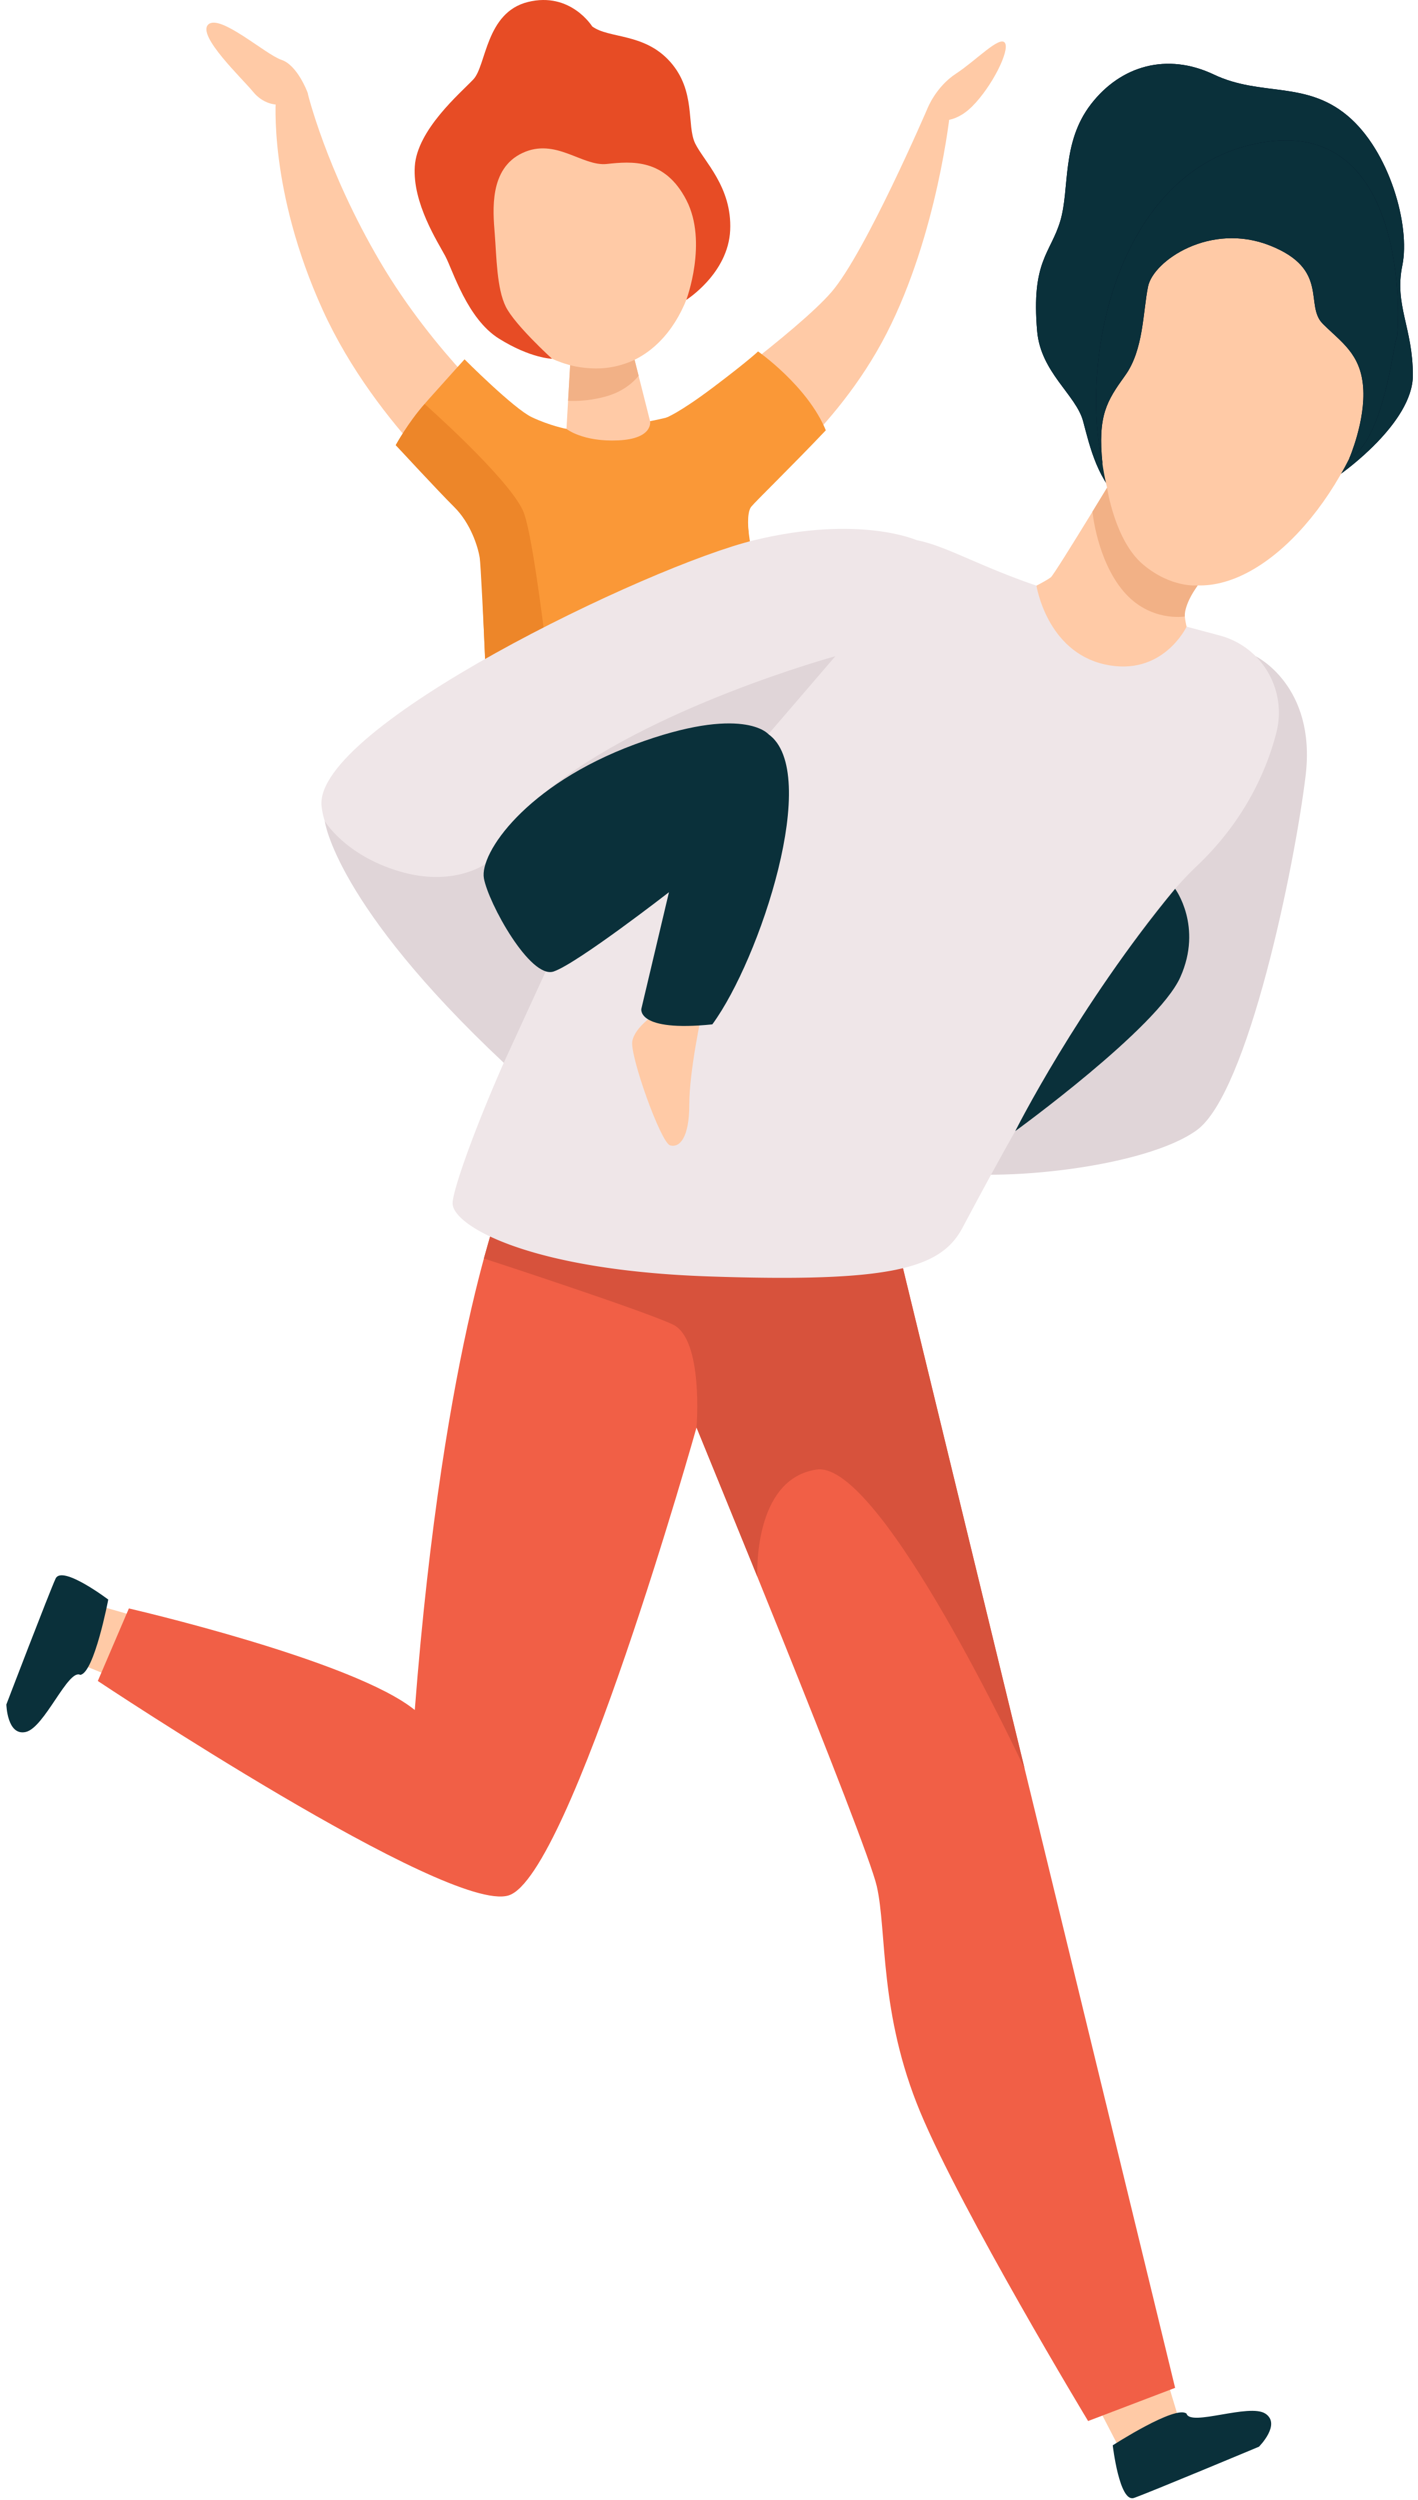
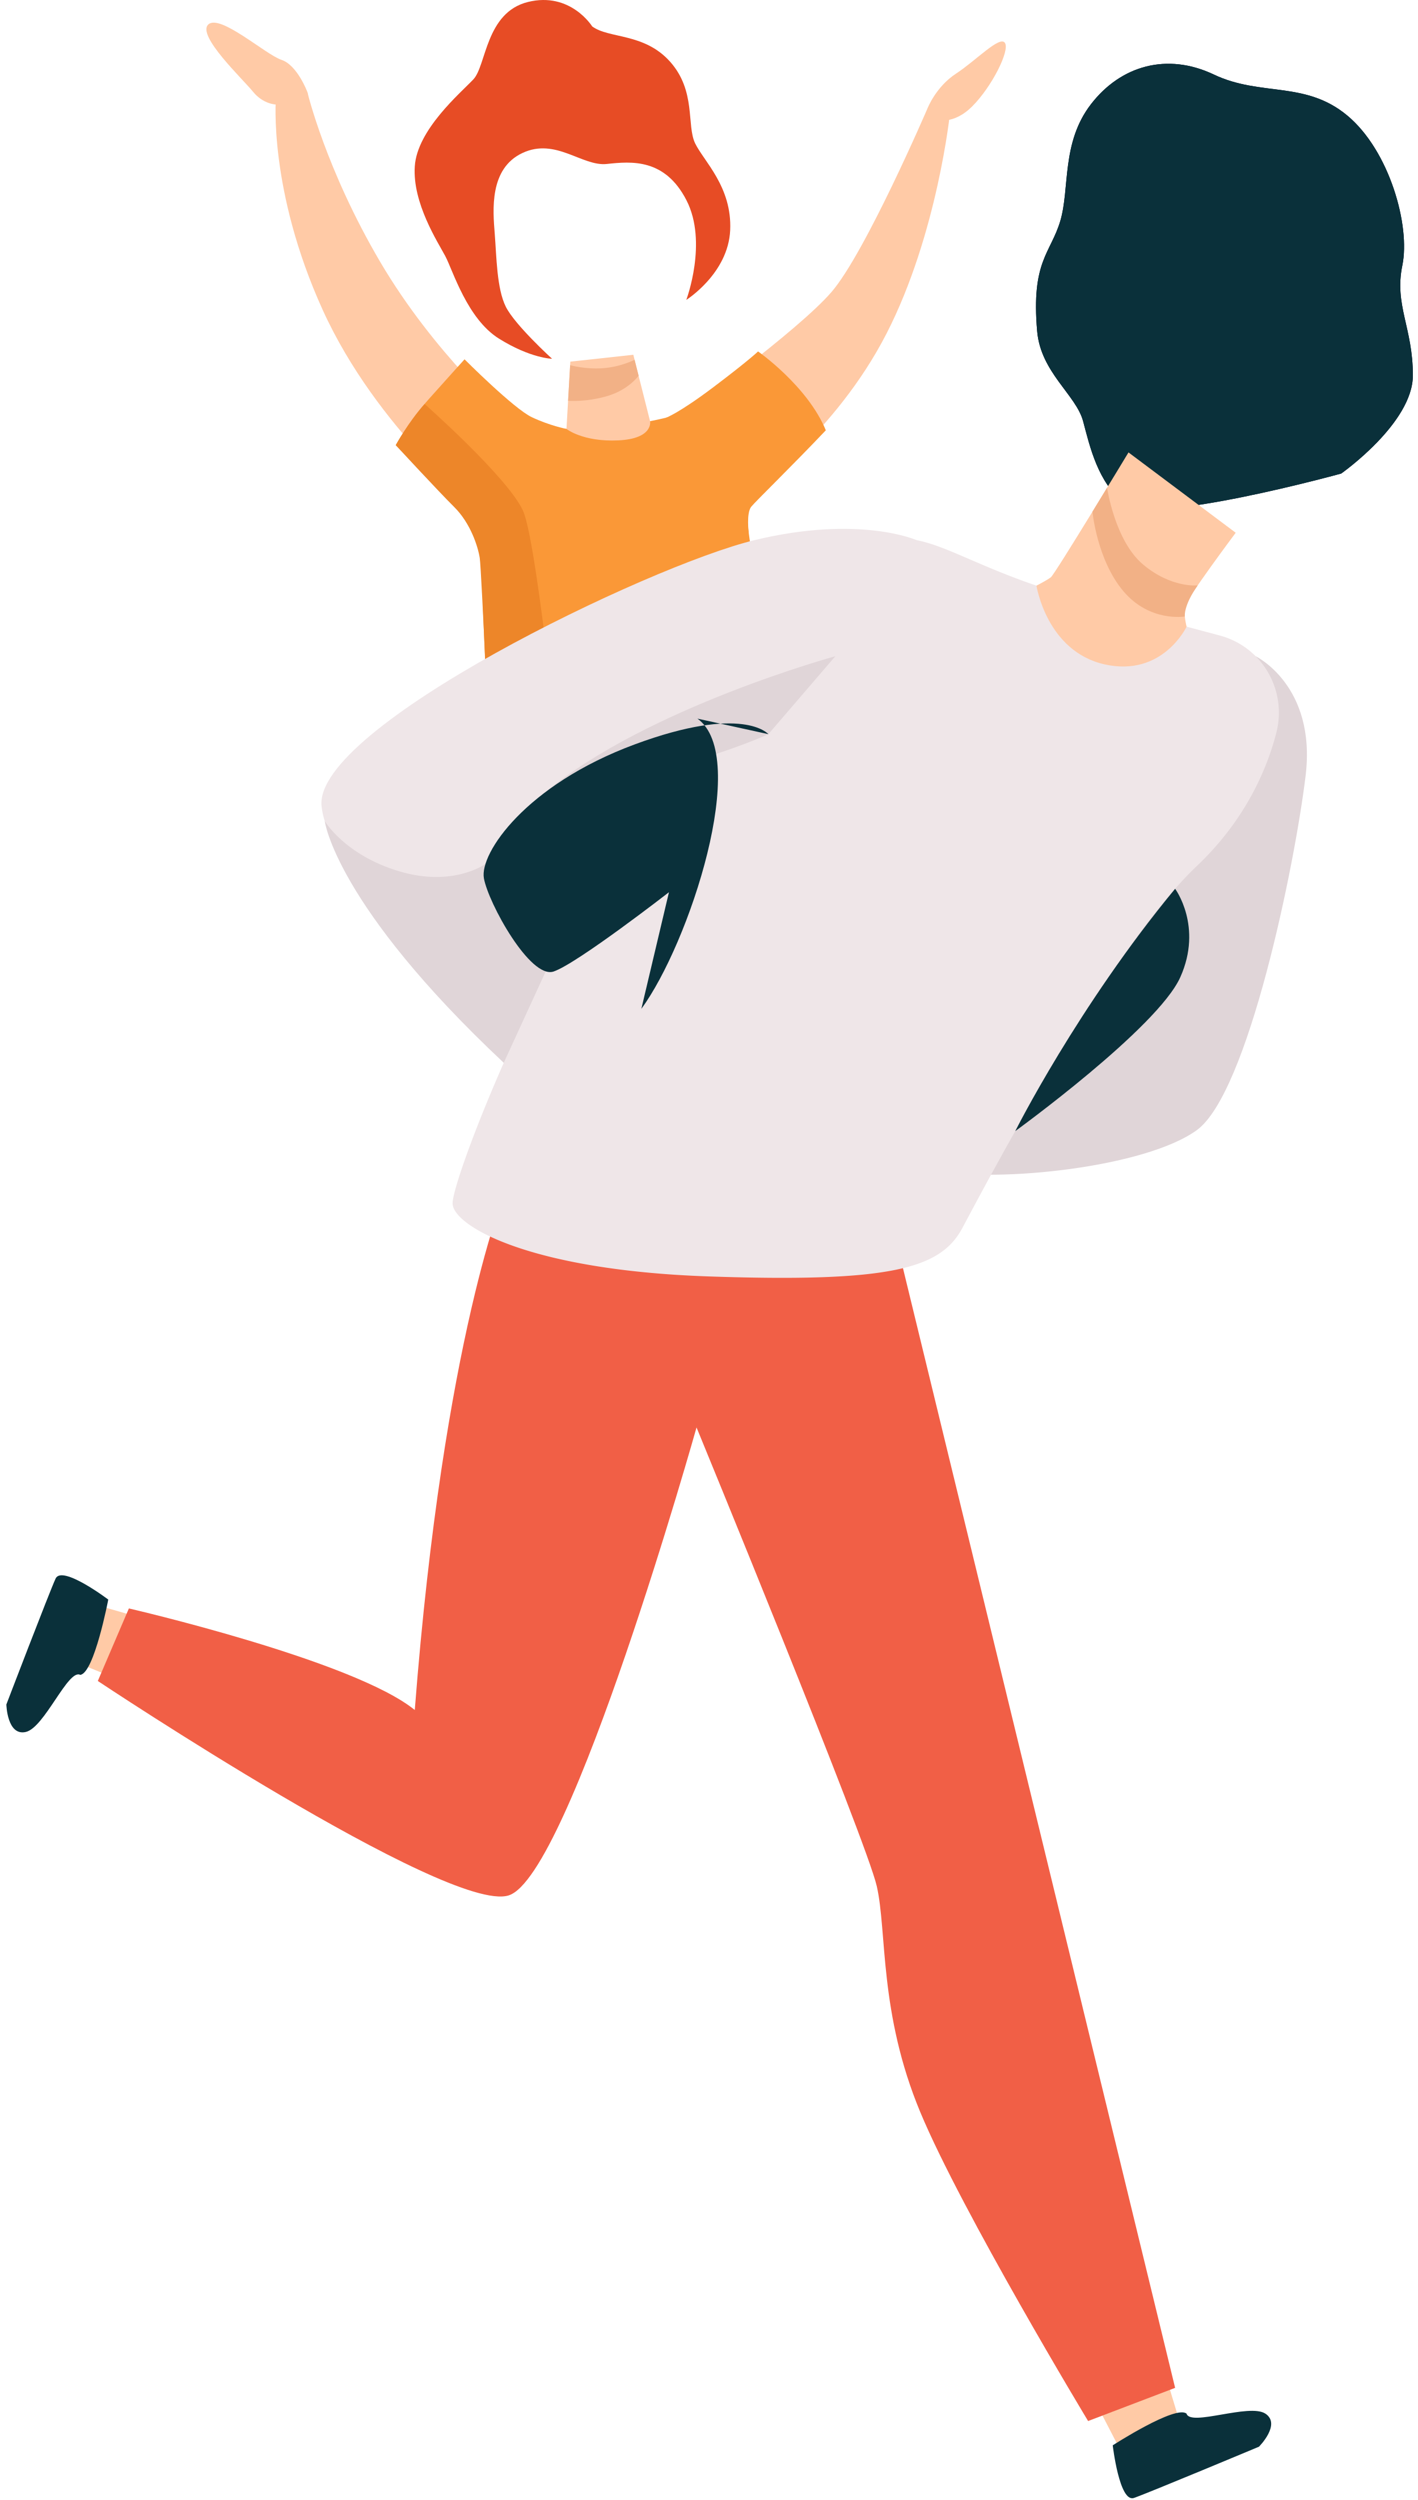
<svg xmlns="http://www.w3.org/2000/svg" xmlns:xlink="http://www.w3.org/1999/xlink" width="227" height="400" viewBox="0 0 227 400">
  <defs>
    <path d="M11.475 75.763S0 67.706 0 60.055s2.996-11.212 1.687-17.583c-1.313-6.37 2.061-18.363 8.806-23.982 6.744-5.622 13.867-3 21.36-6.561 7.496-3.558 14.895-1.45 19.676 4.734 4.777 6.183 3.37 13.489 4.917 18.69 1.547 5.198 4.683 6.41 3.701 17.651-.579 6.594-6.23 10.173-7.356 14.389-1.122 4.216-2.338 9.665-6.604 13.212-4.266 3.543-34.712-4.842-34.712-4.842" id="a" />
-     <path d="M10.194 73.375s-2.654-6.122-2.23-11.46c.42-5.342 3.51-7.17 6.464-10.12 2.95-2.952-1.126-8.711 8.432-12.506 9.554-3.795 18.69 2.42 19.532 6.55.845 4.13.705 10.108 3.655 14.216 2.95 4.108 4.453 6.392 3.633 14.24 3.816-17.161-2.507-48.078-26.119-51.59-23.608-3.514-21.36 31.199-20.939 31.48.421.28 1.932 16.172 7.572 19.19" id="b" />
  </defs>
  <g fill="none" fill-rule="evenodd">
    <path d="M201 104.986s9.752 4.677 8.01 19.105c-1.74 14.428-9.2 50.744-17.41 56.712-8.208 5.971-31.841 8.457-41.787 6.468-9.95-1.99 51.187-82.285 51.187-82.285" fill="#E0D5D8" />
    <path fill="#FFCAA6" d="M186.83 380.789l2.16 7.172-9.663 3.982-4.474-8.626 11.978-2.528M21.986 258.735c-.374-.249-7.234-2.115-7.234-2.115l-2.842 9.205 8.644 3.543 1.432-10.633" />
    <path d="M143.676 199.292l44.443 182.741-13.932 5.306s-20.23-33.496-26.863-49.414c-6.633-15.92-5.306-28.856-6.964-36.15-1.659-7.296-28.856-73.4-28.856-73.4l1.658-31.072 30.514 1.99" fill="#F15F46" />
    <path d="M111.504 228.375s-20.195 71.816-30.087 74.874c-9.708 3.004-65.759-34.31-65.759-34.31l4.975-11.607s35.982 8.291 45.766 16.252c4.644-60.03 14.594-83.245 14.594-83.245s30.845 4.975 32.169 6.964c1.327 1.99 1.403 22.151-1.658 31.072" fill="#F15F46" />
-     <path d="M77.464 201.346s25.252 8.23 30.227 10.55c4.974 2.32 3.813 16.479 3.813 16.479l9.733 23.87s-.777-15.64 9.504-17.133c10.28-1.492 33.291 47.892 33.291 47.892l-19.482-80.111-66.086-5.065-1 3.518" fill="#D7523C" />
-     <path d="M73.716 40.41c3.913 12.112 15.906 21.166 26.029 17.897 10.126-3.274 14.546-17.634 10.63-29.749-3.915-12.111-14.684-17.392-24.81-14.118-10.123 3.27-15.766 13.856-11.85 25.97" fill="#FFCAA6" />
    <path d="M94.799 4.224S91.33-1.362 84.525.314c-6.802 1.68-6.654 10.187-8.755 12.395-2.097 2.21-8.99 8.044-9.37 13.914-.382 5.87 3.683 12.097 4.891 14.367 1.205 2.27 3.49 10.004 8.58 13.183 5.093 3.177 8.507 3.227 8.507 3.227s-5.96-5.41-7.41-8.334c-1.45-2.921-1.475-7.986-1.77-11.702-.292-3.716-.9-10.381 4.435-12.885 5.331-2.503 9.543 2.176 13.504 1.756 3.964-.425 9.291-.914 12.748 5.791 3.46 6.709-.018 15.953-.018 15.953s6.705-4.205 7.025-11.144c.32-6.939-4.24-11.05-5.619-13.917-1.374-2.867.17-8.352-3.978-13.022-4.148-4.669-9.799-3.676-12.496-5.672" fill="#E74C25" />
    <path d="M77.406 67.832s10.116 1.593 21.91.277c11.8-1.317 16.662-5.28 17.666-3.493 1.004 1.784 3.41 32.158 6.885 41.245a615.102 615.102 0 0 1 6.144 16.784s-8.234 3.726-25.367 6.162c-17.133 2.435-25.925 1.287-25.885.158.036-1.133-3.198-57.112-1.353-61.133" fill="#FA9837" />
    <path d="M109.604 66.022s18.015-12.985 23.468-19.259c5.45-6.273 15.41-29.431 15.41-29.431l3.626.525s-1.996 19.561-10.198 35.529c-8.205 15.967-21.856 25.428-21.856 25.428l-10.45-12.792M81.259 66.778S69.569 56.69 60.853 41.882c-8.713-14.81-11.644-27.147-11.644-27.147l-5.044 1.025s-1.223 14.615 7.472 33.777c8.694 19.162 25.439 32.388 25.439 32.388l4.183-15.147" fill="#FFCAA6" />
    <path d="M49.209 14.735s-1.594-4.306-4.148-5.159c-2.554-.849-9.86-7.42-11.723-5.654-1.863 1.766 5.507 8.708 7.162 10.748 1.655 2.04 3.712 2.054 3.712 2.054l5.119-1.41-.122-.58M101.385 56.76l2.683 10.626s.583 2.802-5.09 3.072c-5.676.27-8.295-1.835-8.295-1.835l.62-10.766 10.082-1.097" fill="#FFCAA6" />
    <path d="M106.651 66.821s2.043-.72 7.637-4.942c5.597-4.224 7.065-5.652 7.065-5.652s7.906 5.5 10.848 12.616c-5.36 5.654-11.09 11.212-11.924 12.208-.838.997-.414 4.227-.414 4.227s-10.075-6.479-13.212-18.457M90.683 68.623s-2.658-.51-5.55-1.878c-2.892-1.366-10.766-9.259-10.766-9.259s-2.479 2.734-5.72 6.364c-3.237 3.63-5.294 7.37-5.294 7.37s9.143 9.148 10.931 11.173c1.788 2.025 2.784 7.403 2.784 7.403S91.191 76.14 90.683 68.623" fill="#FA9837" />
    <path d="M91.27 58.425s2.413.698 5.28.482c2.87-.212 5.036-1.349 5.036-1.349l.644 2.55s-1.572 2.242-5 3.253c-3.428 1.014-6.288.762-6.288.762l.328-5.698" fill="#F2B186" />
    <path d="M67.971 64.63S81.295 76.386 83.72 81.702c2.428 5.313 6.64 48.475 6.64 48.475s-7.204.813-11.697-.849c-.122-5.057-1.58-38.223-1.863-40.054-.285-1.827-1.464-5.554-4.094-8.162-2.63-2.611-9.352-9.892-9.352-9.892s1.91-3.54 4.618-6.59" fill="#ED8629" />
    <g transform="matrix(-1 0 0 1 226.18 0)">
      <use fill="#020D26" xlink:href="#a" />
      <use fill="#0A303A" xlink:href="#a" />
    </g>
-     <path d="M219.946 63.278c-5.216 18.259-19.615 33.23-31.155 29.931-11.54-3.295-15.849-23.615-10.633-41.87 5.22-18.26 17.99-27.54 29.53-24.245 11.539 3.299 17.477 17.928 12.258 36.184" fill="#FFCAA6" />
    <g transform="matrix(-1 0 0 1 226.18 0)">
      <use fill="#020D26" xlink:href="#b" />
      <use fill="#0A303A" xlink:href="#b" />
    </g>
    <path d="M204.324 117.217c1.74-6.792-2.266-13.72-9.036-15.536a2140.99 2140.99 0 0 0-21.597-5.67c-18.407-4.722-24.626-11.438-31.838-9.449-7.216 1.99-33.083 32.83-46.018 53.975-12.936 21.144-23.382 48.503-23.382 51.985 0 3.486 11.94 10.698 41.043 11.695 29.101.992 37.062-1.245 40.544-7.713 3.482-6.467 23.38-44.525 37.56-57.956 7.335-6.95 11.051-14.81 12.724-21.331" fill="#EFE6E8" />
    <path d="M197.817 85.235s-7.875 10.528-8.126 11.773c-.249 1.245.266 3.252.266 3.252s-3.831 8.108-13.115 6.036c-9.288-2.076-10.921-12.597-10.921-12.597s1.633-.835 2.298-1.335c.662-.496 12.436-19.982 12.436-19.982l17.162 12.853" fill="#FFCAA6" />
    <path d="M178.133 391.227s1.061 9.22 3.392 8.418c2.331-.802 20.015-8.198 20.015-8.198s3.604-3.597 1.028-5.292c-2.579-1.69-12.021 2.108-12.622 0-1.734-1.435-11.813 5.072-11.813 5.072M17.33 255.914s-7.402-5.597-8.43-3.356c-1.03 2.238-7.882 20.14-7.882 20.14s.115 5.09 3.119 4.396c3.003-.698 6.773-10.154 8.708-9.133 2.238-.262 4.486-12.047 4.486-12.047" fill="#0A303A" />
    <path d="M146.748 86.425s-9.126-4.082-26 0c-16.87 4.087-70.597 29.954-69.273 42.558 1.327 12.604 30.514 42.453 30.514 42.453l9.95-10.946s-9.619-21.227-9.619-24.212c0-2.982 34.824-14.925 34.824-14.925s27.04-15.795 29.604-34.928" fill="#EFE6E8" />
    <path d="M191.734 93.66s-4.238.46-8.76-3.357c-4.517-3.813-5.747-12.273-5.747-12.273l-2.342 3.83s.712 7.698 4.942 12.713c4.227 5.018 9.846 4.06 9.846 4.06s-.26-1.686 2.06-4.974" fill="#F2B186" />
    <path d="M148.482 17.332s1.324-3.436 4.558-5.55c3.233-2.116 7.028-6.155 7.838-4.914.805 1.244-2.115 7.028-5.227 10.136-3.108 3.112-5.78 2.116-5.78 2.116l-1.389-1.788" fill="#FFCAA6" />
    <path d="M188.119 142.195s4.475 6.025.827 14.151c-3.647 8.122-26.42 24.622-26.42 24.622s10.003-19.924 25.593-38.773" fill="#0A303A" />
-     <path d="M104.96 162.191s-3.32 2.072-3.737 4.393c-.414 2.323 4.561 16.251 6.054 16.665 1.493.414 3.068-1.158 3.068-6.55 0-5.389 1.99-14.508 1.99-14.508h-7.375" fill="#FFCAA6" />
    <path d="M80.644 170.037l7.852-17.094-10.773-14.73s-5.144 3.788-13.852 1.176c-8.706-2.611-11.885-8.028-11.885-8.028s1.654 13.356 28.658 38.676M123.007 117.458l10.72-12.472s-30.162 8.252-46.446 21.767c22.068-2.91 35.726-9.295 35.726-9.295" fill="#E0D5D8" />
-     <path d="M123.007 117.458s-4.04-4.81-21.453 1.658c-17.41 6.468-24.799 17.414-24.09 21.392.709 3.978 7.424 16.17 11.158 14.924 3.73-1.244 18.468-12.687 18.468-12.687l-4.42 18.659s-.782 3.73 11.362 2.485c7.673-10.446 17.493-40.377 8.975-46.431" fill="#0A303A" />
+     <path d="M123.007 117.458s-4.04-4.81-21.453 1.658c-17.41 6.468-24.799 17.414-24.09 21.392.709 3.978 7.424 16.17 11.158 14.924 3.73-1.244 18.468-12.687 18.468-12.687l-4.42 18.659c7.673-10.446 17.493-40.377 8.975-46.431" fill="#0A303A" />
  </g>
</svg>